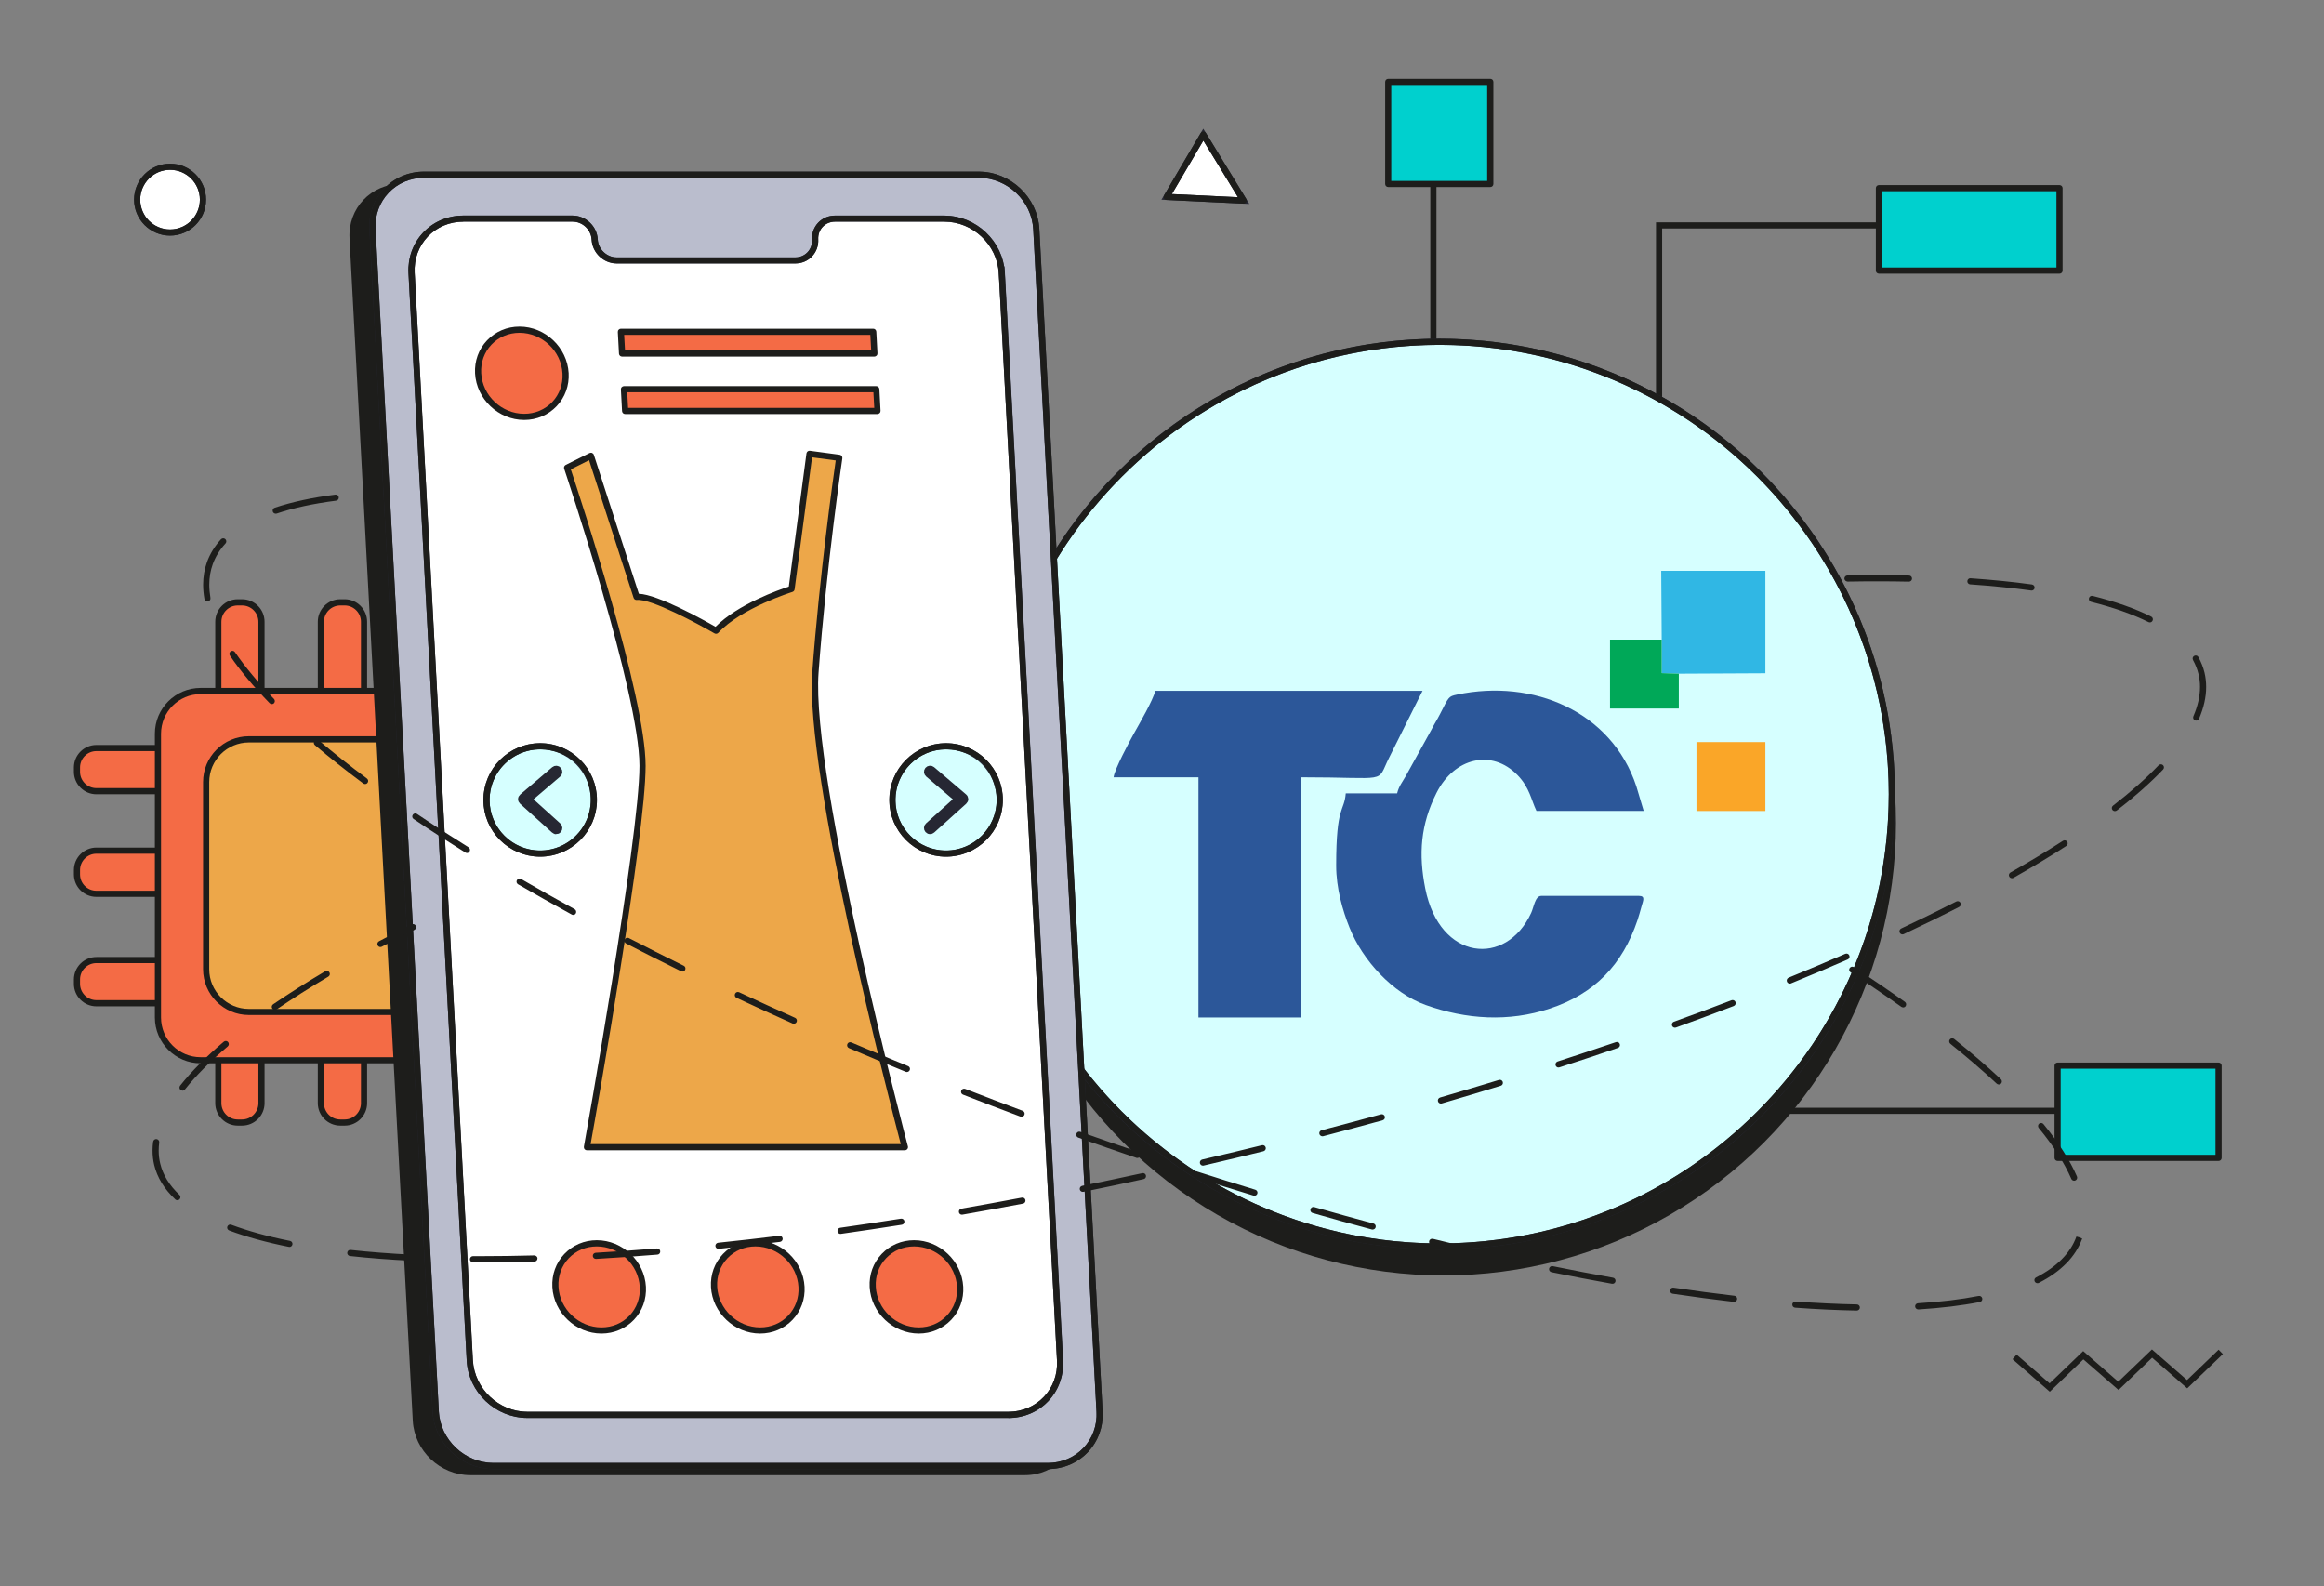
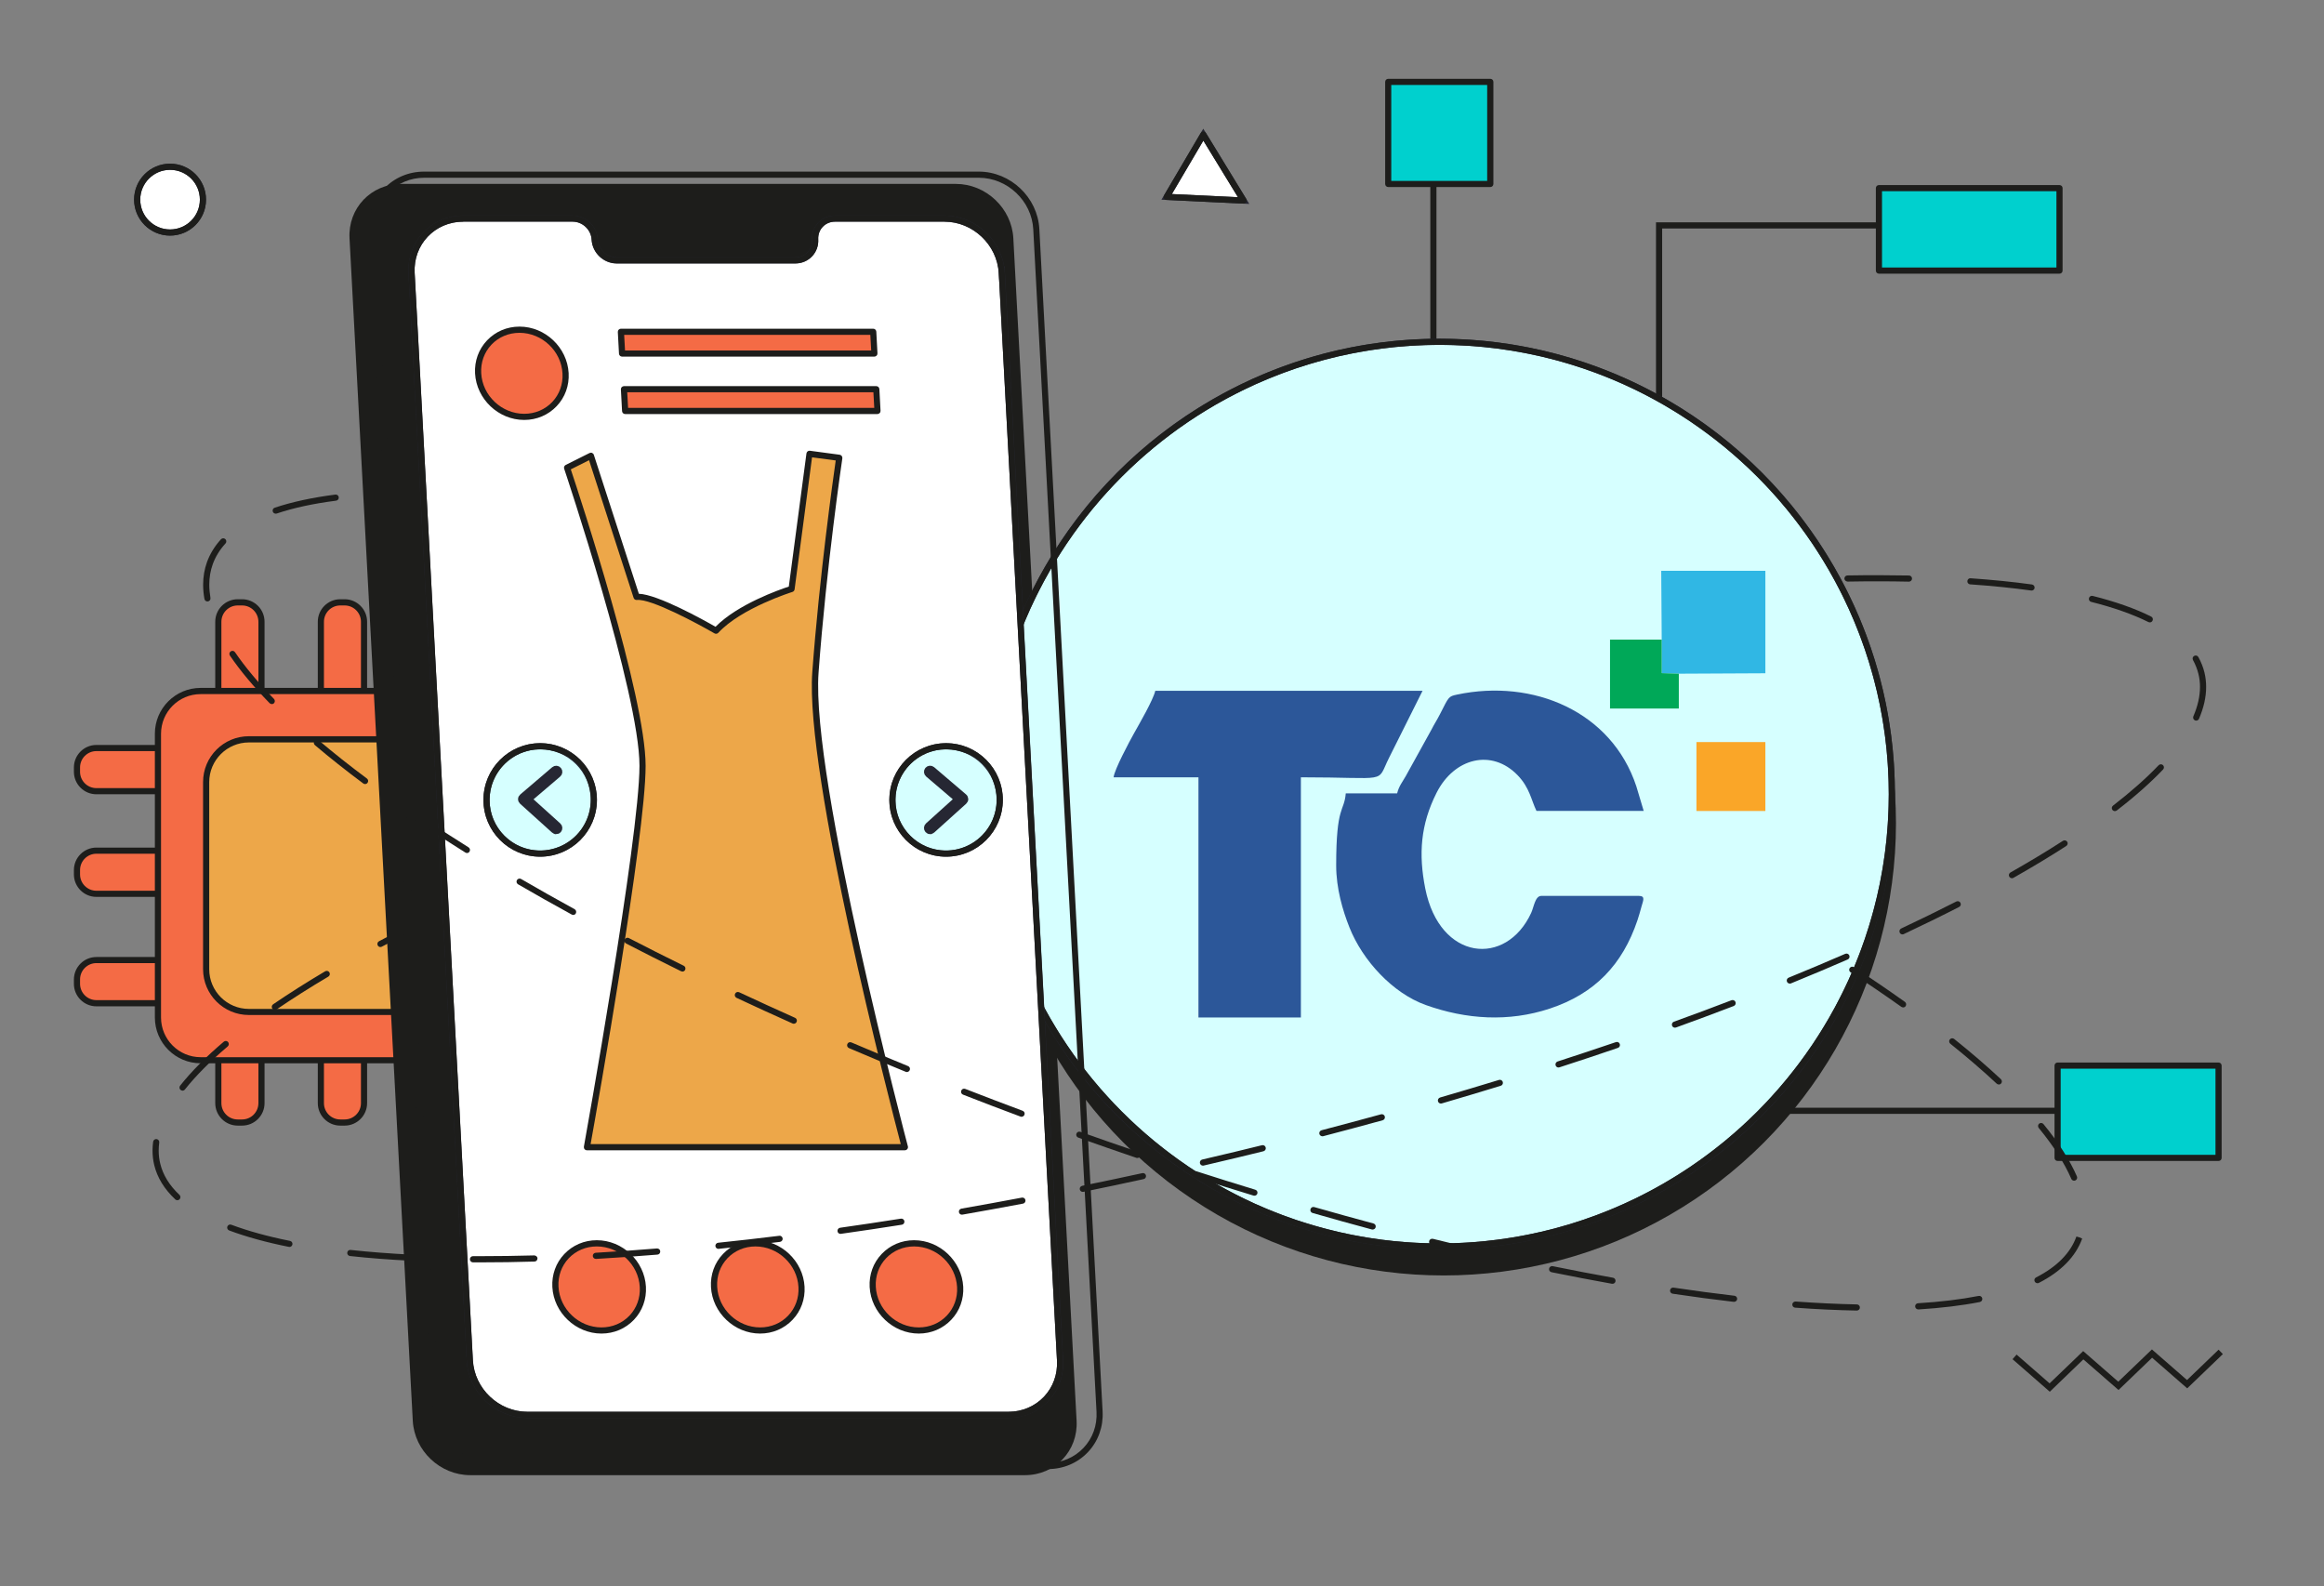
<svg xmlns="http://www.w3.org/2000/svg" id="Layer_8" data-name="Layer 8" viewBox="0 0 378 258">
  <rect x="0" y="0" width="378" height="258" fill="#808080" stroke="none" />
  <defs>
    <style>
      .cls-1 {
        fill: #1d1d1b;
      }

      .cls-2 {
        fill: #30b7e4;
      }

      .cls-2, .cls-3, .cls-4, .cls-5 {
        fill-rule: evenodd;
      }

      .cls-3 {
        fill: #faa628;
      }

      .cls-4 {
        fill: #2c5799;
      }

      .cls-6 {
        fill: #babdcd;
        stroke-linecap: round;
        stroke-linejoin: round;
      }

      .cls-6, .cls-7, .cls-8 {
        stroke: #262733;
      }

      .cls-5 {
        fill: #00a858;
      }

      .cls-9 {
        fill: #eda749;
      }

      .cls-7 {
        fill: #fff;
      }

      .cls-7, .cls-8 {
        stroke-miterlimit: 10;
      }

      .cls-10 {
        fill: #00d0ce;
      }

      .cls-8 {
        fill: #d6ffff;
      }

      .cls-11 {
        fill: #f46b45;
      }
    </style>
  </defs>
  <circle class="cls-1" cx="234.81" cy="133.87" r="73.57" />
  <g>
    <g>
      <g>
        <rect class="cls-11" x="35.51" y="97.97" width="7.02" height="17.88" rx="3.16" ry="3.16" />
        <path class="cls-1" d="M39.37,116.34h-.7c-2.02,0-3.66-1.64-3.66-3.66v-11.56c0-2.02,1.64-3.66,3.66-3.66h.7c2.02,0,3.66,1.64,3.66,3.66v11.56c0,2.02-1.64,3.66-3.66,3.66ZM38.67,98.47c-1.47,0-2.66,1.19-2.66,2.66v11.56c0,1.47,1.19,2.66,2.66,2.66h.7c1.47,0,2.66-1.19,2.66-2.66v-11.56c0-1.47-1.19-2.66-2.66-2.66h-.7Z" />
      </g>
      <g>
        <rect class="cls-11" x="69.99" y="97.97" width="7.02" height="17.88" rx="3.16" ry="3.16" />
        <path class="cls-1" d="M73.85,116.34h-.7c-2.02,0-3.66-1.64-3.66-3.66v-11.56c0-2.02,1.64-3.66,3.66-3.66h.7c2.02,0,3.66,1.64,3.66,3.66v11.56c0,2.02-1.64,3.66-3.66,3.66ZM73.15,98.47c-1.47,0-2.66,1.19-2.66,2.66v11.56c0,1.47,1.19,2.66,2.66,2.66h.7c1.47,0,2.66-1.19,2.66-2.66v-11.56c0-1.47-1.19-2.66-2.66-2.66h-.7Z" />
      </g>
      <g>
        <rect class="cls-11" x="52.19" y="97.97" width="7.02" height="17.88" rx="3.16" ry="3.16" />
        <path class="cls-1" d="M56.05,116.34h-.7c-2.02,0-3.66-1.64-3.66-3.66v-11.56c0-2.02,1.64-3.66,3.66-3.66h.7c2.02,0,3.66,1.64,3.66,3.66v11.56c0,2.02-1.64,3.66-3.66,3.66ZM55.35,98.47c-1.47,0-2.66,1.19-2.66,2.66v11.56c0,1.47,1.19,2.66,2.66,2.66h.7c1.47,0,2.66-1.19,2.66-2.66v-11.56c0-1.47-1.19-2.66-2.66-2.66h-.7Z" />
      </g>
    </g>
    <g>
      <g>
        <rect class="cls-11" x="35.51" y="164.69" width="7.02" height="17.88" rx="3.16" ry="3.16" />
        <path class="cls-1" d="M39.37,183.07h-.7c-2.02,0-3.66-1.64-3.66-3.66v-11.56c0-2.02,1.64-3.66,3.66-3.66h.7c2.02,0,3.66,1.64,3.66,3.66v11.56c0,2.02-1.64,3.66-3.66,3.66ZM38.67,165.19c-1.47,0-2.66,1.19-2.66,2.66v11.56c0,1.47,1.19,2.66,2.66,2.66h.7c1.47,0,2.66-1.19,2.66-2.66v-11.56c0-1.47-1.19-2.66-2.66-2.66h-.7Z" />
      </g>
      <g>
        <rect class="cls-11" x="69.99" y="164.69" width="7.02" height="17.88" rx="3.16" ry="3.16" />
-         <path class="cls-1" d="M73.85,183.07h-.7c-2.02,0-3.66-1.64-3.66-3.66v-11.56c0-2.02,1.64-3.66,3.66-3.66h.7c2.02,0,3.66,1.64,3.66,3.66v11.56c0,2.02-1.64,3.66-3.66,3.66ZM73.15,165.19c-1.47,0-2.66,1.19-2.66,2.66v11.56c0,1.47,1.19,2.66,2.66,2.66h.7c1.47,0,2.66-1.19,2.66-2.66v-11.56c0-1.47-1.19-2.66-2.66-2.66h-.7Z" />
      </g>
      <g>
        <rect class="cls-11" x="52.19" y="164.69" width="7.02" height="17.88" rx="3.16" ry="3.16" />
        <path class="cls-1" d="M56.05,183.07h-.7c-2.02,0-3.66-1.64-3.66-3.66v-11.56c0-2.02,1.64-3.66,3.66-3.66h.7c2.02,0,3.66,1.64,3.66,3.66v11.56c0,2.02-1.64,3.66-3.66,3.66ZM55.35,165.19c-1.47,0-2.66,1.19-2.66,2.66v11.56c0,1.47,1.19,2.66,2.66,2.66h.7c1.47,0,2.66-1.19,2.66-2.66v-11.56c0-1.47-1.19-2.66-2.66-2.66h-.7Z" />
      </g>
    </g>
    <g>
      <g>
        <rect class="cls-11" x="17.95" y="116.23" width="7.02" height="17.88" rx="3.16" ry="3.16" transform="translate(146.63 103.72) rotate(90)" />
        <path class="cls-1" d="M27.24,129.18h-11.56c-2.02,0-3.66-1.64-3.66-3.66v-.7c0-2.02,1.64-3.66,3.66-3.66h11.56c2.02,0,3.66,1.64,3.66,3.66v.7c0,2.02-1.64,3.66-3.66,3.66ZM15.68,122.16c-1.47,0-2.66,1.19-2.66,2.66v.7c0,1.47,1.19,2.66,2.66,2.66h11.56c1.47,0,2.66-1.19,2.66-2.66v-.7c0-1.47-1.19-2.66-2.66-2.66h-11.56Z" />
      </g>
      <g>
        <rect class="cls-11" x="17.95" y="150.72" width="7.02" height="17.88" rx="3.16" ry="3.16" transform="translate(181.11 138.2) rotate(90)" />
        <path class="cls-1" d="M27.24,163.67h-11.56c-2.02,0-3.66-1.64-3.66-3.66v-.7c0-2.02,1.64-3.66,3.66-3.66h11.56c2.02,0,3.66,1.64,3.66,3.66v.7c0,2.02-1.64,3.66-3.66,3.66ZM15.68,156.64c-1.47,0-2.66,1.19-2.66,2.66v.7c0,1.47,1.19,2.66,2.66,2.66h11.56c1.47,0,2.66-1.19,2.66-2.66v-.7c0-1.47-1.19-2.66-2.66-2.66h-11.56Z" />
      </g>
      <g>
        <rect class="cls-11" x="17.95" y="132.92" width="7.02" height="17.88" rx="3.16" ry="3.16" transform="translate(163.32 120.4) rotate(90)" />
        <path class="cls-1" d="M27.24,145.87h-11.56c-2.02,0-3.66-1.64-3.66-3.66v-.7c0-2.02,1.64-3.66,3.66-3.66h11.56c2.02,0,3.66,1.64,3.66,3.66v.7c0,2.02-1.64,3.66-3.66,3.66ZM15.68,138.85c-1.47,0-2.66,1.19-2.66,2.66v.7c0,1.47,1.19,2.66,2.66,2.66h11.56c1.47,0,2.66-1.19,2.66-2.66v-.7c0-1.47-1.19-2.66-2.66-2.66h-11.56Z" />
      </g>
    </g>
    <g>
      <rect class="cls-11" x="25.68" y="112.39" width="60.04" height="60.04" rx="6.95" ry="6.95" />
      <path class="cls-1" d="M78.78,172.93h-46.15c-4.1,0-7.44-3.34-7.44-7.45v-46.15c0-4.11,3.34-7.45,7.44-7.45h46.15c4.11,0,7.45,3.34,7.45,7.45v46.15c0,4.11-3.34,7.45-7.45,7.45ZM32.63,112.89c-3.55,0-6.44,2.89-6.44,6.45v46.15c0,3.55,2.89,6.45,6.44,6.45h46.15c3.55,0,6.45-2.89,6.45-6.45v-46.15c0-3.55-2.89-6.45-6.45-6.45h-46.15Z" />
    </g>
    <g>
      <rect class="cls-9" x="33.54" y="120.25" width="44.33" height="44.33" rx="6.95" ry="6.95" />
      <path class="cls-1" d="M70.92,165.08h-30.44c-4.11,0-7.45-3.34-7.45-7.45v-30.44c0-4.11,3.34-7.45,7.45-7.45h30.44c4.11,0,7.45,3.34,7.45,7.45v30.44c0,4.11-3.34,7.45-7.45,7.45ZM40.48,120.75c-3.55,0-6.45,2.89-6.45,6.45v30.44c0,3.55,2.89,6.45,6.45,6.45h30.44c3.55,0,6.45-2.89,6.45-6.45v-30.44c0-3.55-2.89-6.45-6.45-6.45h-30.44Z" />
    </g>
  </g>
  <path class="cls-1" d="M166.71,239.92h-90.22c-4.9,0-9.09-3.96-9.35-8.84l-10.29-192.33c-.26-4.88,3.5-8.84,8.4-8.84h90.22c4.9,0,9.09,3.96,9.35,8.84l10.29,192.33c.26,4.88-3.5,8.84-8.4,8.84Z" />
  <rect class="cls-1" x="232.64" y="21.3" width="1" height="39.31" />
  <polygon class="cls-1" points="270.35 76.25 269.35 76.25 269.35 36.16 306.57 36.16 306.57 37.16 270.35 37.16 270.35 76.25" />
  <rect class="cls-1" x="281.95" y="180.16" width="54.64" height="1" />
  <g>
    <circle class="cls-8" cx="234.14" cy="129.16" r="73.57" />
    <path class="cls-1" d="M234.14,203.23c-40.84,0-74.07-33.23-74.07-74.07s33.23-74.07,74.07-74.07,74.07,33.23,74.07,74.07-33.23,74.07-74.07,74.07ZM234.14,56.09c-40.29,0-73.07,32.78-73.07,73.07s32.78,73.07,73.07,73.07,73.07-32.78,73.07-73.07-32.78-73.07-73.07-73.07Z" />
  </g>
  <g>
-     <path class="cls-6" d="M170.44,238.43h-90.22c-4.9,0-9.09-3.96-9.35-8.84l-10.29-192.33c-.26-4.88,3.5-8.84,8.4-8.84h90.22c4.9,0,9.09,3.96,9.35,8.84l10.29,192.33c.26,4.88-3.5,8.84-8.4,8.84Z" />
    <path class="cls-1" d="M170.44,238.93h-90.22c-5.15,0-9.57-4.18-9.85-9.32l-10.29-192.33c-.13-2.5.72-4.85,2.4-6.62,1.68-1.77,3.99-2.75,6.5-2.75h90.22c5.15,0,9.57,4.18,9.85,9.32l10.29,192.33c.13,2.5-.72,4.85-2.39,6.62-1.68,1.77-3.99,2.75-6.5,2.75ZM68.99,28.91c-2.23,0-4.29.87-5.78,2.44-1.49,1.57-2.24,3.66-2.12,5.88l10.29,192.33c.25,4.62,4.22,8.37,8.85,8.37h90.22c2.23,0,4.29-.87,5.78-2.44,1.49-1.57,2.24-3.66,2.12-5.88l-10.29-192.33c-.25-4.62-4.22-8.37-8.85-8.37h-90.22Z" />
  </g>
  <g>
    <path class="cls-7" d="M162.95,44.39l9.47,176.88c.26,4.88-3.5,8.84-8.4,8.84h-78.27c-4.9,0-9.08-3.96-9.34-8.84l-9.47-176.86c-.26-4.89,3.5-8.85,8.41-8.85h17.78c1.88,0,3.49,1.52,3.59,3.4h0c.1,1.88,1.71,3.4,3.59,3.4h29.04c1.88,0,3.33-1.52,3.23-3.4h0c-.1-1.88,1.35-3.4,3.23-3.4h17.79c4.9,0,9.08,3.96,9.34,8.84Z" />
    <path class="cls-1" d="M164.02,230.61h-78.27c-5.15,0-9.57-4.18-9.84-9.31l-9.47-176.87c-.13-2.5.72-4.85,2.4-6.62,1.68-1.78,3.99-2.75,6.51-2.75h17.78c2.14,0,3.98,1.74,4.09,3.87.09,1.61,1.47,2.93,3.09,2.93h29.04c.77,0,1.48-.3,2-.84.51-.54.77-1.26.73-2.03-.06-1.04.3-2.03,1-2.77.71-.74,1.67-1.15,2.72-1.15h17.79c5.15,0,9.57,4.18,9.84,9.31l9.47,176.88c.13,2.5-.72,4.85-2.39,6.62-1.68,1.77-3.99,2.75-6.5,2.75ZM75.35,36.05c-2.24,0-4.29.87-5.78,2.44-1.49,1.57-2.24,3.66-2.12,5.88l9.47,176.87c.25,4.61,4.21,8.37,8.84,8.37h78.27c2.23,0,4.28-.87,5.77-2.44,1.49-1.57,2.24-3.66,2.12-5.88l-9.47-176.88c-.25-4.61-4.21-8.37-8.84-8.37h-17.79c-.77,0-1.48.3-2,.84-.51.54-.77,1.26-.73,2.03.06,1.04-.3,2.03-1,2.77-.71.74-1.67,1.15-2.72,1.15h-29.04c-2.14,0-3.98-1.74-4.09-3.87-.09-1.61-1.47-2.93-3.09-2.93h-17.78Z" />
  </g>
  <g>
    <path class="cls-11" d="M91.99,60.72c.21,3.91-2.8,7.09-6.73,7.09s-7.28-3.17-7.49-7.09,2.8-7.09,6.73-7.09,7.28,3.17,7.49,7.09Z" />
    <path class="cls-1" d="M85.26,68.3c-4.18,0-7.76-3.39-7.99-7.56-.11-2.03.58-3.94,1.95-5.38,1.37-1.44,3.24-2.24,5.28-2.24,4.18,0,7.76,3.39,7.99,7.56.11,2.03-.58,3.94-1.95,5.38-1.37,1.44-3.24,2.24-5.28,2.24ZM84.5,54.13c-1.76,0-3.38.68-4.56,1.92-1.17,1.24-1.77,2.88-1.67,4.64.19,3.65,3.33,6.61,6.99,6.61,1.76,0,3.38-.68,4.56-1.92,1.17-1.24,1.77-2.88,1.67-4.64-.19-3.65-3.33-6.61-6.99-6.61Z" />
  </g>
  <g>
    <path class="cls-11" d="M104.56,209.3c.21,3.91-2.8,7.09-6.73,7.09s-7.28-3.17-7.49-7.09,2.8-7.09,6.73-7.09,7.28,3.17,7.49,7.09Z" />
    <path class="cls-1" d="M97.83,216.89c-4.18,0-7.76-3.39-7.99-7.56-.11-2.03.58-3.94,1.95-5.38,1.37-1.44,3.24-2.24,5.28-2.24,4.18,0,7.76,3.39,7.99,7.56h0c.11,2.03-.58,3.94-1.95,5.38-1.37,1.44-3.24,2.24-5.28,2.24ZM97.07,202.72c-1.76,0-3.38.68-4.56,1.92-1.17,1.24-1.77,2.88-1.67,4.64.19,3.65,3.33,6.61,6.99,6.61,1.76,0,3.38-.68,4.56-1.92,1.17-1.24,1.77-2.88,1.67-4.64h0c-.19-3.65-3.33-6.61-6.99-6.61Z" />
  </g>
  <g>
    <path class="cls-11" d="M130.36,209.3c.21,3.91-2.8,7.09-6.73,7.09s-7.28-3.17-7.49-7.09,2.8-7.09,6.73-7.09,7.28,3.17,7.49,7.09Z" />
    <path class="cls-1" d="M123.63,216.89c-4.18,0-7.76-3.39-7.99-7.56-.11-2.03.58-3.94,1.95-5.38,1.37-1.44,3.24-2.24,5.28-2.24,4.18,0,7.76,3.39,7.99,7.56h0c.11,2.03-.58,3.94-1.95,5.38-1.37,1.44-3.24,2.24-5.28,2.24ZM122.88,202.72c-1.76,0-3.38.68-4.56,1.92-1.17,1.24-1.77,2.88-1.67,4.64.19,3.65,3.33,6.61,6.99,6.61,1.76,0,3.38-.68,4.56-1.92,1.17-1.24,1.77-2.88,1.67-4.64h0c-.19-3.65-3.33-6.61-6.99-6.61Z" />
  </g>
  <g>
    <path class="cls-11" d="M156.17,209.3c.21,3.91-2.8,7.09-6.73,7.09s-7.28-3.17-7.49-7.09,2.8-7.09,6.73-7.09,7.28,3.17,7.49,7.09Z" />
    <path class="cls-1" d="M149.44,216.89c-4.18,0-7.76-3.39-7.99-7.56-.11-2.03.58-3.94,1.95-5.38,1.37-1.44,3.24-2.24,5.28-2.24,4.18,0,7.76,3.39,7.99,7.56h0c.11,2.03-.58,3.94-1.95,5.38-1.37,1.44-3.24,2.24-5.28,2.24ZM148.68,202.72c-1.76,0-3.38.68-4.56,1.92-1.17,1.24-1.77,2.88-1.67,4.64.19,3.65,3.33,6.61,6.99,6.61,1.76,0,3.38-.68,4.56-1.92,1.17-1.24,1.77-2.88,1.67-4.64h0c-.19-3.65-3.33-6.61-6.99-6.61Z" />
  </g>
  <g>
    <polygon class="cls-11" points="142.22 57.5 101.19 57.5 101 53.95 142.03 53.95 142.22 57.5" />
    <path class="cls-1" d="M142.22,58h-41.04c-.27,0-.48-.21-.5-.47l-.19-3.54c0-.14.04-.27.14-.37.09-.1.23-.16.36-.16h41.04c.27,0,.48.21.5.47l.19,3.54c0,.14-.04.27-.14.37-.09.1-.23.16-.36.16ZM101.66,57h40.04l-.14-2.54h-40.04l.14,2.54Z" />
  </g>
  <g>
    <polygon class="cls-11" points="142.72 66.84 101.69 66.84 101.5 63.29 142.53 63.29 142.72 66.84" />
    <path class="cls-1" d="M142.72,67.34h-41.04c-.27,0-.48-.21-.5-.47l-.19-3.54c0-.14.04-.27.14-.37.09-.1.23-.16.36-.16h41.04c.27,0,.48.21.5.47l.19,3.54c0,.14-.04.27-.14.37-.09.1-.23.16-.36.16ZM102.16,66.34h40.04l-.14-2.54h-40.04l.14,2.54Z" />
  </g>
  <g>
    <path class="cls-9" d="M92.23,76.07s12.28,36.51,12.28,48.47-9.05,62.04-9.05,62.04h51.7s-15.83-59.78-14.54-77.23c1.29-17.45,3.88-34.9,3.88-34.9l-4.85-.65-2.91,21.97s-8.4,2.59-12.28,6.79c0,0-10.02-5.82-12.93-5.49l-7.43-22.94-3.88,1.94Z" />
    <path class="cls-1" d="M147.16,187.08h-51.7c-.15,0-.29-.07-.38-.18-.09-.11-.13-.26-.11-.41.09-.5,9.04-50.18,9.04-61.95s-12.13-47.95-12.25-48.31c-.08-.24.03-.5.25-.61l3.88-1.94c.13-.06.28-.07.42-.01.13.06.24.17.28.31l7.32,22.59c3.09.11,10.59,4.29,12.47,5.37,3.63-3.68,10.38-6.03,11.92-6.54l2.87-21.66c.02-.13.09-.25.19-.33.1-.08.24-.12.37-.1l4.85.65c.13.02.25.09.33.2.08.11.11.24.1.37-.03.17-2.6,17.63-3.87,34.86-1.27,17.17,14.37,76.47,14.53,77.06.04.15,0,.31-.09.43-.09.12-.24.2-.4.2ZM96.06,186.08h50.45c-1.78-6.77-15.62-60.19-14.39-76.76,1.16-15.63,3.38-31.44,3.81-34.43l-3.85-.51-2.84,21.48c-.03.19-.16.35-.35.41-.08.03-8.32,2.6-12.06,6.65-.16.17-.42.21-.62.09-2.75-1.59-10.35-5.68-12.62-5.43-.23.03-.46-.12-.53-.34l-7.25-22.39-2.97,1.49c1.42,4.26,12.17,36.86,12.17,48.22s-7.93,55.87-8.95,61.54Z" />
  </g>
  <g>
    <g>
      <circle class="cls-8" cx="153.88" cy="130.1" r="8.73" />
      <path class="cls-1" d="M153.88,139.33c-5.09,0-9.23-4.14-9.23-9.23s4.14-9.23,9.23-9.23,9.23,4.14,9.23,9.23-4.14,9.23-9.23,9.23ZM158.61,123.22c-6.94-4.05-14.11,1.68-12.81,8.5.62,3.24,3.23,5.85,6.46,6.46,6.81,1.3,12.54-5.87,8.5-12.81-.52-.89-1.26-1.63-2.15-2.15Z" />
    </g>
    <path class="cls-7" d="M151.28,135.17c-.14,0-.27-.06-.37-.17-.18-.21-.17-.52.04-.71l4.78-4.31-4.77-4.07c-.21-.18-.23-.49-.06-.7.18-.21.5-.24.71-.06l5.2,4.44c.11.09.17.23.18.37s-.06.28-.17.38l-5.2,4.69c-.1.09-.22.13-.33.13Z" />
  </g>
  <g>
    <g>
      <circle class="cls-8" cx="87.86" cy="130.1" r="8.73" />
      <path class="cls-1" d="M87.86,139.33c-5.09,0-9.23-4.14-9.23-9.23s4.14-9.23,9.23-9.23,9.23,4.14,9.23,9.23-4.14,9.23-9.23,9.23ZM92.6,123.22c-6.94-4.05-14.11,1.68-12.81,8.5.62,3.24,3.23,5.85,6.46,6.46,6.81,1.3,12.54-5.87,8.5-12.81-.52-.89-1.26-1.63-2.15-2.15Z" />
    </g>
    <path class="cls-7" d="M90.46,135.17c-.12,0-.24-.04-.33-.13l-5.2-4.69c-.11-.1-.17-.23-.17-.38s.07-.28.18-.37l5.2-4.44c.21-.18.53-.16.71.06.18.21.15.53-.06.7l-4.77,4.07,4.78,4.31c.21.18.22.5.04.71-.1.11-.23.17-.37.17Z" />
  </g>
  <g>
    <rect class="cls-10" x="225.79" y="13.32" width="16.6" height="16.6" />
    <path class="cls-1" d="M242.4,30.42h-16.6c-.28,0-.5-.22-.5-.5V13.32c0-.28.22-.5.5-.5h16.6c.28,0,.5.22.5.5v16.6c0,.28-.22.5-.5.5ZM226.29,29.42h15.6v-15.6h-15.6v15.6Z" />
  </g>
  <g>
    <rect class="cls-10" x="334.67" y="173.32" width="26.18" height="15.01" />
    <path class="cls-1" d="M360.85,188.82h-26.18c-.28,0-.5-.22-.5-.5v-15.01c0-.28.22-.5.5-.5h26.18c.28,0,.5.22.5.5v15.01c0,.28-.22.5-.5.5ZM335.17,187.82h25.18v-14.01h-25.18v14.01Z" />
  </g>
  <g>
    <rect class="cls-10" x="305.61" y="30.6" width="29.37" height="13.41" />
    <path class="cls-1" d="M334.98,44.51h-29.37c-.28,0-.5-.22-.5-.5v-13.41c0-.28.22-.5.5-.5h29.37c.28,0,.5.22.5.5v13.41c0,.28-.22.5-.5.5ZM306.11,43.51h28.37v-12.41h-28.37v12.41Z" />
  </g>
  <path class="cls-1" d="M78.34,205.31h-1.41c-.28,0-.5-.23-.5-.51,0-.28.23-.5.5-.5h1.41c2.76,0,5.64-.04,8.57-.12.27.02.51.21.51.49,0,.28-.21.51-.49.51-2.94.09-5.83.13-8.6.13ZM66.94,205.05s-.02,0-.02,0c-3.52-.17-6.88-.43-10-.77-.27-.03-.47-.28-.44-.55.03-.28.27-.48.55-.44,3.1.34,6.44.59,9.94.77.28.01.49.25.48.52-.01.27-.23.48-.5.48ZM96.92,204.75c-.26,0-.48-.21-.5-.47-.02-.28.19-.51.47-.53,3.22-.19,6.57-.42,9.96-.7.29-.01.52.18.54.46.02.28-.18.52-.46.54-3.4.28-6.76.51-9.99.7,0,0-.02,0-.03,0ZM116.86,203.12c-.25,0-.47-.19-.5-.45-.03-.27.17-.52.45-.55,3.26-.34,6.6-.72,9.93-1.13.27-.05.52.16.56.43.03.27-.16.52-.44.56-3.33.41-6.68.79-9.95,1.13-.02,0-.04,0-.05,0ZM47.08,202.79s-.07,0-.1,0c-3.66-.73-6.93-1.63-9.71-2.67-.26-.1-.39-.39-.29-.64.1-.26.38-.39.64-.29,2.73,1.02,5.94,1.91,9.55,2.63.27.05.45.32.39.59-.05.24-.26.4-.49.4ZM136.71,200.68c-.25,0-.46-.18-.49-.43-.04-.27.15-.53.43-.57,3.25-.46,6.57-.96,9.88-1.48.27-.04.53.14.57.42.04.27-.14.53-.42.57-3.31.52-6.64,1.02-9.9,1.48-.02,0-.05,0-.07,0ZM156.46,197.56c-.24,0-.45-.17-.49-.41-.05-.27.13-.53.41-.58,3.25-.57,6.55-1.17,9.83-1.79.27-.05.53.13.58.4.05.27-.13.53-.4.58-3.28.62-6.6,1.22-9.85,1.79-.03,0-.06,0-.09,0ZM28.84,195.2c-.12,0-.25-.04-.34-.14-1.78-1.67-2.93-3.55-3.42-5.59-.18-.76-.27-1.54-.27-2.34,0-.47.03-.95.1-1.44.04-.27.29-.47.56-.43.27.04.47.29.43.56-.06.44-.09.88-.09,1.31,0,.72.08,1.42.25,2.11.44,1.85,1.5,3.56,3.13,5.1.2.19.21.5.02.71-.1.1-.23.16-.36.16ZM176.12,193.85c-.23,0-.44-.16-.49-.4-.06-.27.12-.53.39-.59,3.24-.66,6.53-1.35,9.78-2.06.27-.06.54.11.59.38.06.27-.11.54-.38.59-3.26.71-6.55,1.41-9.79,2.07-.03,0-.07,0-.1,0ZM195.66,189.58c-.23,0-.43-.16-.49-.39-.06-.27.11-.54.37-.6,1.79-.41,3.58-.84,5.37-1.27,1.46-.35,2.91-.7,4.35-1.06.28-.07.54.1.61.37.07.27-.1.54-.37.61-1.45.36-2.9.71-4.36,1.06-1.8.43-3.59.85-5.38,1.27-.04,0-.08.01-.11.01ZM215.08,184.8c-.22,0-.42-.15-.48-.37-.07-.27.09-.54.36-.61,3.25-.85,6.5-1.72,9.66-2.59.27-.07.54.08.62.35.07.27-.08.54-.35.62-3.16.87-6.42,1.74-9.67,2.59-.04.01-.08.02-.13.02ZM234.37,179.48c-.22,0-.42-.14-.48-.36-.08-.26.08-.54.34-.62,3.2-.93,6.42-1.89,9.58-2.86.26-.08.54.07.62.33.08.26-.07.54-.33.62-3.16.97-6.39,1.93-9.59,2.87-.05.01-.09.02-.14.02ZM29.69,177.38c-.11,0-.22-.04-.31-.11-.22-.17-.25-.49-.08-.7,1.82-2.3,4.21-4.7,7.1-7.15.21-.18.53-.15.7.06.18.21.15.53-.06.71-2.84,2.41-5.19,4.77-6.97,7.01-.1.12-.25.19-.39.19ZM253.5,173.62c-.21,0-.41-.13-.48-.35-.08-.26.06-.54.32-.63,3.18-1.03,6.37-2.09,9.49-3.15.26-.09.55.05.63.31.09.26-.05.55-.31.63-3.12,1.07-6.32,2.13-9.5,3.16-.05.02-.1.02-.15.02ZM272.43,167.14c-.21,0-.4-.13-.47-.33-.09-.26.04-.55.3-.64,3.16-1.14,6.31-2.31,9.37-3.49.26-.1.55.03.65.29s-.03.55-.29.65c-3.06,1.17-6.22,2.35-9.38,3.49-.06.02-.11.03-.17.03ZM44.7,164.26c-.16,0-.32-.08-.41-.22-.16-.23-.1-.54.13-.7,2.58-1.76,5.43-3.57,8.47-5.37.24-.14.55-.06.69.18.14.24.06.54-.18.69-3.02,1.79-5.86,3.59-8.42,5.34-.09.06-.18.09-.28.09ZM291.11,159.97c-.2,0-.38-.12-.46-.31-.1-.25.02-.55.27-.65,3.15-1.29,6.25-2.59,9.21-3.88.25-.11.55,0,.66.26.11.25,0,.55-.26.66-2.97,1.29-6.07,2.6-9.23,3.89-.06.03-.12.04-.19.04ZM61.88,154.03c-.18,0-.35-.1-.44-.27-.13-.24-.04-.55.21-.68,1.72-.91,3.51-1.83,5.31-2.74.25-.12.55-.02.67.22.12.25.02.55-.22.67-1.8.9-3.58,1.82-5.29,2.73-.07.04-.15.06-.23.06ZM309.44,151.97c-.19,0-.37-.11-.45-.29-.12-.25-.01-.55.24-.67,3.11-1.46,6.12-2.94,8.97-4.39.24-.12.55-.03.67.22.13.25.03.55-.22.67-2.85,1.46-5.88,2.94-9,4.41-.07.03-.14.05-.21.05ZM327.24,142.83c-.17,0-.34-.09-.43-.25-.14-.24-.05-.54.19-.68,3.05-1.73,5.93-3.46,8.54-5.15.23-.15.54-.08.69.15.15.23.08.54-.15.69-2.63,1.7-5.52,3.44-8.59,5.18-.08.04-.16.07-.25.07ZM343.99,131.92c-.15,0-.3-.07-.4-.19-.17-.22-.13-.53.09-.7,2.9-2.24,5.4-4.45,7.42-6.57.19-.2.51-.21.71-.02.2.19.21.51.02.71-2.06,2.15-4.59,4.4-7.54,6.67-.09.07-.2.1-.31.1ZM357.21,117.2c-.07,0-.13-.01-.2-.04-.25-.11-.37-.4-.26-.66.72-1.66,1.08-3.27,1.08-4.77,0-.72-.08-1.43-.25-2.11-.19-.78-.49-1.54-.89-2.27-.13-.24-.05-.55.2-.68.24-.13.55-.05.68.2.44.8.78,1.65.99,2.52.18.75.27,1.54.27,2.34,0,1.64-.39,3.38-1.16,5.17-.08.19-.27.3-.46.3ZM349.66,101.22c-.08,0-.15-.02-.22-.05-2.54-1.26-5.67-2.37-9.31-3.28-.27-.07-.43-.34-.36-.61.07-.27.34-.43.61-.36,3.71.93,6.91,2.06,9.51,3.36.25.12.35.42.22.67-.09.18-.26.28-.45.28ZM330.43,96.04s-.05,0-.07,0c-3.06-.42-6.4-.76-9.91-1-.28-.02-.48-.26-.46-.53.02-.28.26-.49.53-.46,3.54.25,6.89.58,9.98,1.01.27.04.46.29.43.56-.03.25-.25.43-.49.43ZM310.49,94.6h-.01c-3.2-.07-6.53-.07-9.98-.01-.26-.03-.5-.22-.51-.49,0-.28.22-.5.49-.51,3.47-.06,6.81-.05,10.02.01.28,0,.5.23.49.51,0,.27-.23.49-.5.49Z" />
  <path class="cls-1" d="M302,213.15h0c-3.15-.06-6.52-.21-10.02-.47-.28-.02-.48-.26-.46-.54.02-.28.29-.48.54-.46,3.48.25,6.83.41,9.96.47.28,0,.5.23.49.51,0,.27-.23.49-.5.49ZM312,212.96c-.26,0-.48-.2-.5-.47-.02-.28.19-.51.47-.53,3.62-.22,6.94-.62,9.86-1.19.27-.05.53.12.59.4.05.27-.12.53-.4.59-2.96.58-6.32.98-9.99,1.21,0,0-.02,0-.03,0ZM282.05,211.73s-.04,0-.06,0c-3.19-.37-6.53-.81-9.93-1.32-.27-.04-.46-.29-.42-.57s.3-.47.57-.42c3.39.51,6.72.95,9.9,1.32.27.03.47.28.44.55-.03.25-.25.44-.5.44ZM262.27,208.79s-.06,0-.09,0c-3.2-.57-6.51-1.21-9.83-1.88-.27-.06-.45-.32-.39-.59.06-.27.32-.45.59-.39,3.32.68,6.62,1.31,9.81,1.88.27.05.45.31.4.58-.04.24-.25.41-.49.41ZM331.4,208.7c-.18,0-.36-.1-.45-.27-.13-.25-.03-.55.22-.67,3.39-1.73,5.6-3.97,6.56-6.65l.48.13.46.2c-1.06,2.93-3.43,5.36-7.05,7.21-.07.04-.15.05-.23.05ZM242.67,204.79s-.07,0-.11-.01c-3.21-.73-6.48-1.51-9.74-2.32-.27-.07-.43-.34-.37-.61.07-.27.34-.43.61-.37,3.25.81,6.52,1.59,9.72,2.31.27.06.44.33.38.6-.05.23-.26.39-.49.39ZM223.26,199.98s-.09,0-.13-.02c-3.17-.85-6.42-1.75-9.64-2.68-.27-.08-.42-.35-.34-.62.08-.27.35-.42.62-.34,3.22.92,6.46,1.82,9.63,2.67.27.07.42.35.35.61-.06.22-.26.37-.48.37ZM204.03,194.47s-.1,0-.15-.02c-3.16-.96-6.38-1.97-9.55-2.99-.26-.08-.41-.37-.32-.63s.37-.41.63-.32c3.17,1.02,6.38,2.03,9.54,2.99.26.08.41.36.33.62-.07.22-.26.35-.48.35ZM337.36,192.03c-.19,0-.38-.11-.46-.3-1.11-2.56-2.89-5.35-5.3-8.28-.17-.21-.14-.53.07-.7.21-.17.53-.14.7.07,2.46,3,4.29,5.87,5.44,8.51.11.25,0,.55-.26.66-.07.03-.13.04-.2.04ZM184.99,188.34c-.05,0-.11,0-.16-.03-3.1-1.05-6.28-2.16-9.45-3.29-.26-.09-.4-.38-.3-.64.09-.26.38-.4.64-.3,3.17,1.13,6.35,2.23,9.44,3.28.26.09.4.37.31.63-.07.21-.27.34-.47.34ZM166.15,181.63c-.06,0-.12,0-.17-.03-3.14-1.17-6.29-2.37-9.35-3.57-.26-.1-.38-.39-.28-.65.1-.26.39-.39.65-.28,3.06,1.19,6.2,2.39,9.34,3.56.26.1.39.38.29.64-.08.2-.27.33-.47.33ZM325.11,176.38c-.12,0-.25-.04-.34-.13-2.25-2.1-4.79-4.29-7.55-6.5-.21-.17-.25-.49-.08-.7.17-.21.49-.25.7-.08,2.78,2.22,5.34,4.43,7.61,6.55.2.19.21.51.02.71-.1.11-.23.16-.37.16ZM147.51,174.36c-.06,0-.13-.01-.19-.04-3.09-1.26-6.2-2.56-9.24-3.86-.25-.11-.37-.4-.26-.66s.4-.37.66-.26c3.03,1.29,6.14,2.59,9.22,3.85.26.1.38.4.27.65-.08.19-.27.31-.46.31ZM129.11,166.5c-.07,0-.14-.01-.2-.04-3.09-1.38-6.15-2.78-9.11-4.17-.25-.12-.36-.42-.24-.67.12-.25.41-.36.67-.24,2.95,1.38,6.01,2.78,9.09,4.16.25.11.37.41.25.66-.08.19-.27.3-.46.3ZM309.54,163.84c-.1,0-.2-.03-.29-.09-2.6-1.85-5.37-3.74-8.25-5.61-.23-.15-.3-.46-.15-.69.15-.23.46-.3.69-.15,2.89,1.88,5.68,3.78,8.29,5.64.22.16.28.47.12.7-.1.14-.25.21-.41.21ZM110.99,158.01c-.07,0-.15-.02-.22-.05-3.04-1.49-6.04-3.01-8.94-4.51-.25-.13-.34-.43-.21-.67.13-.24.43-.34.67-.21,2.89,1.5,5.89,3.01,8.92,4.5.25.12.35.42.23.67-.09.18-.26.28-.45.28ZM93.23,148.8c-.08,0-.16-.02-.24-.06-2.97-1.62-5.9-3.28-8.73-4.92-.24-.14-.32-.45-.18-.68.14-.24.44-.32.68-.18,2.82,1.64,5.74,3.29,8.7,4.91.24.13.33.44.2.68-.09.17-.26.26-.44.26ZM75.94,138.73c-.09,0-.18-.02-.26-.08-2.92-1.82-5.75-3.65-8.41-5.45-.23-.15-.29-.46-.13-.69.15-.23.46-.29.69-.13,2.65,1.79,5.47,3.61,8.38,5.43.23.15.31.46.16.69-.09.15-.26.24-.42.24ZM59.38,127.52c-.1,0-.21-.03-.3-.1-2.83-2.11-5.47-4.2-7.86-6.23-.21-.18-.24-.49-.06-.7.18-.21.49-.24.71-.06,2.37,2.01,5,4.1,7.81,6.19.22.17.27.48.1.7-.1.13-.25.2-.4.2ZM44.21,114.51c-.13,0-.26-.05-.36-.15-2.61-2.68-4.78-5.28-6.45-7.73-.16-.23-.1-.54.13-.69.23-.15.54-.1.69.13,1.64,2.4,3.77,4.96,6.34,7.6.19.2.19.51,0,.71-.1.09-.22.14-.35.14ZM33.74,97.82c-.24,0-.45-.17-.49-.41-.14-.79-.21-1.56-.21-2.31,0-1.29.21-2.53.63-3.69.48-1.33,1.25-2.58,2.27-3.7.19-.2.5-.22.71-.03.2.19.22.5.03.71-.94,1.02-1.63,2.15-2.07,3.36-.38,1.04-.57,2.17-.57,3.35,0,.69.07,1.41.19,2.14.05.27-.13.53-.41.58-.03,0-.06,0-.09,0ZM44.84,83.54c-.21,0-.4-.13-.47-.34-.09-.26.05-.55.32-.63,2.79-.93,6.11-1.65,9.85-2.13.28-.04.52.16.56.43.04.27-.16.52-.43.56-3.68.47-6.93,1.17-9.66,2.09-.05.02-.11.03-.16.03Z" />
  <g>
    <circle class="cls-7" cx="27.66" cy="32.47" r="5.35" />
    <path class="cls-1" d="M27.66,38.32c-3.22,0-5.85-2.62-5.85-5.85s2.62-5.85,5.85-5.85,5.85,2.62,5.85,5.85-2.62,5.85-5.85,5.85ZM27.66,27.62c-2.67,0-4.85,2.17-4.85,4.85s2.17,4.85,4.85,4.85,4.85-2.17,4.85-4.85-2.17-4.85-4.85-4.85Z" />
  </g>
  <polygon class="cls-1" points="333.4 226.35 327.34 221.06 328 220.31 333.37 224.99 338.83 219.74 344.54 224.72 350.01 219.47 355.72 224.45 360.86 219.51 361.55 220.23 355.75 225.8 350.04 220.82 344.58 226.07 338.86 221.09 333.4 226.35" />
  <g>
    <polygon class="cls-7" points="189.76 32.02 195.72 21.9 202.28 32.62 189.76 32.02" />
    <path class="cls-1" d="M202.28,33.12s-.02,0-.02,0l-12.51-.6c-.17,0-.33-.11-.42-.26-.08-.15-.08-.34,0-.49l5.96-10.13c.09-.15.25-.24.43-.25h0c.17,0,.34.09.43.24l6.55,10.72c.1.16.1.36,0,.52-.09.15-.25.25-.43.25ZM190.61,31.56l10.74.51-5.63-9.21-5.12,8.7Z" />
  </g>
  <g id="Layer_1-2" data-name="Layer 1-2">
    <g>
      <path class="cls-4" d="M227.23,129.03h-8.34c-.26,3.09-1.56,1.84-1.56,11.73,0,3.72,1.06,7.33,2.16,10.08,2.14,5.39,7.04,10.69,12.39,12.61,6.6,2.36,13.5,2.8,20.19.59,7.33-2.43,11.83-7.14,14.27-14.39.23-.7.42-1.36.66-2.24.26-.94.66-1.7-.43-1.7h-15.88c-1.01,0-1.2,1.82-1.65,2.78-4.07,8.79-14.87,7.82-17.22-3.98-1.11-5.61-.77-10.39,1.84-15.57,2.87-5.68,8.98-7.21,13.19-2.85,1.96,2.03,2.21,4.05,3.06,5.8h17.44l-1.2-4.01c-4.03-12.18-16.78-17.53-29.17-14.91-1.39.3-1.3.3-2.78,3.21-.52,1.02-.87,1.49-1.39,2.52l-4.17,7.54c-.55.97-1.11,1.62-1.39,2.78h0Z" />
      <path class="cls-4" d="M181.13,126.42h13.8v39.06h16.66v-39.06c14.58,0,12.21,1.09,14.32-3.13l5.47-10.94h-43.47c-.35,1.51-2.64,5.45-3.48,6.95-.7,1.25-3.2,5.92-3.3,7.12h0Z" />
      <polygon class="cls-2" points="270.28 104.03 270.28 109.48 273.06 109.57 287.14 109.5 287.14 92.84 270.2 92.84 270.28 104.03" />
      <polygon class="cls-3" points="275.93 131.9 287.14 131.9 287.14 120.69 275.93 120.69 275.93 131.9" />
      <polygon class="cls-5" points="273.06 109.57 270.28 109.48 270.28 104.03 261.87 104.03 261.87 115.23 273.06 115.23 273.06 109.57" />
    </g>
  </g>
</svg>